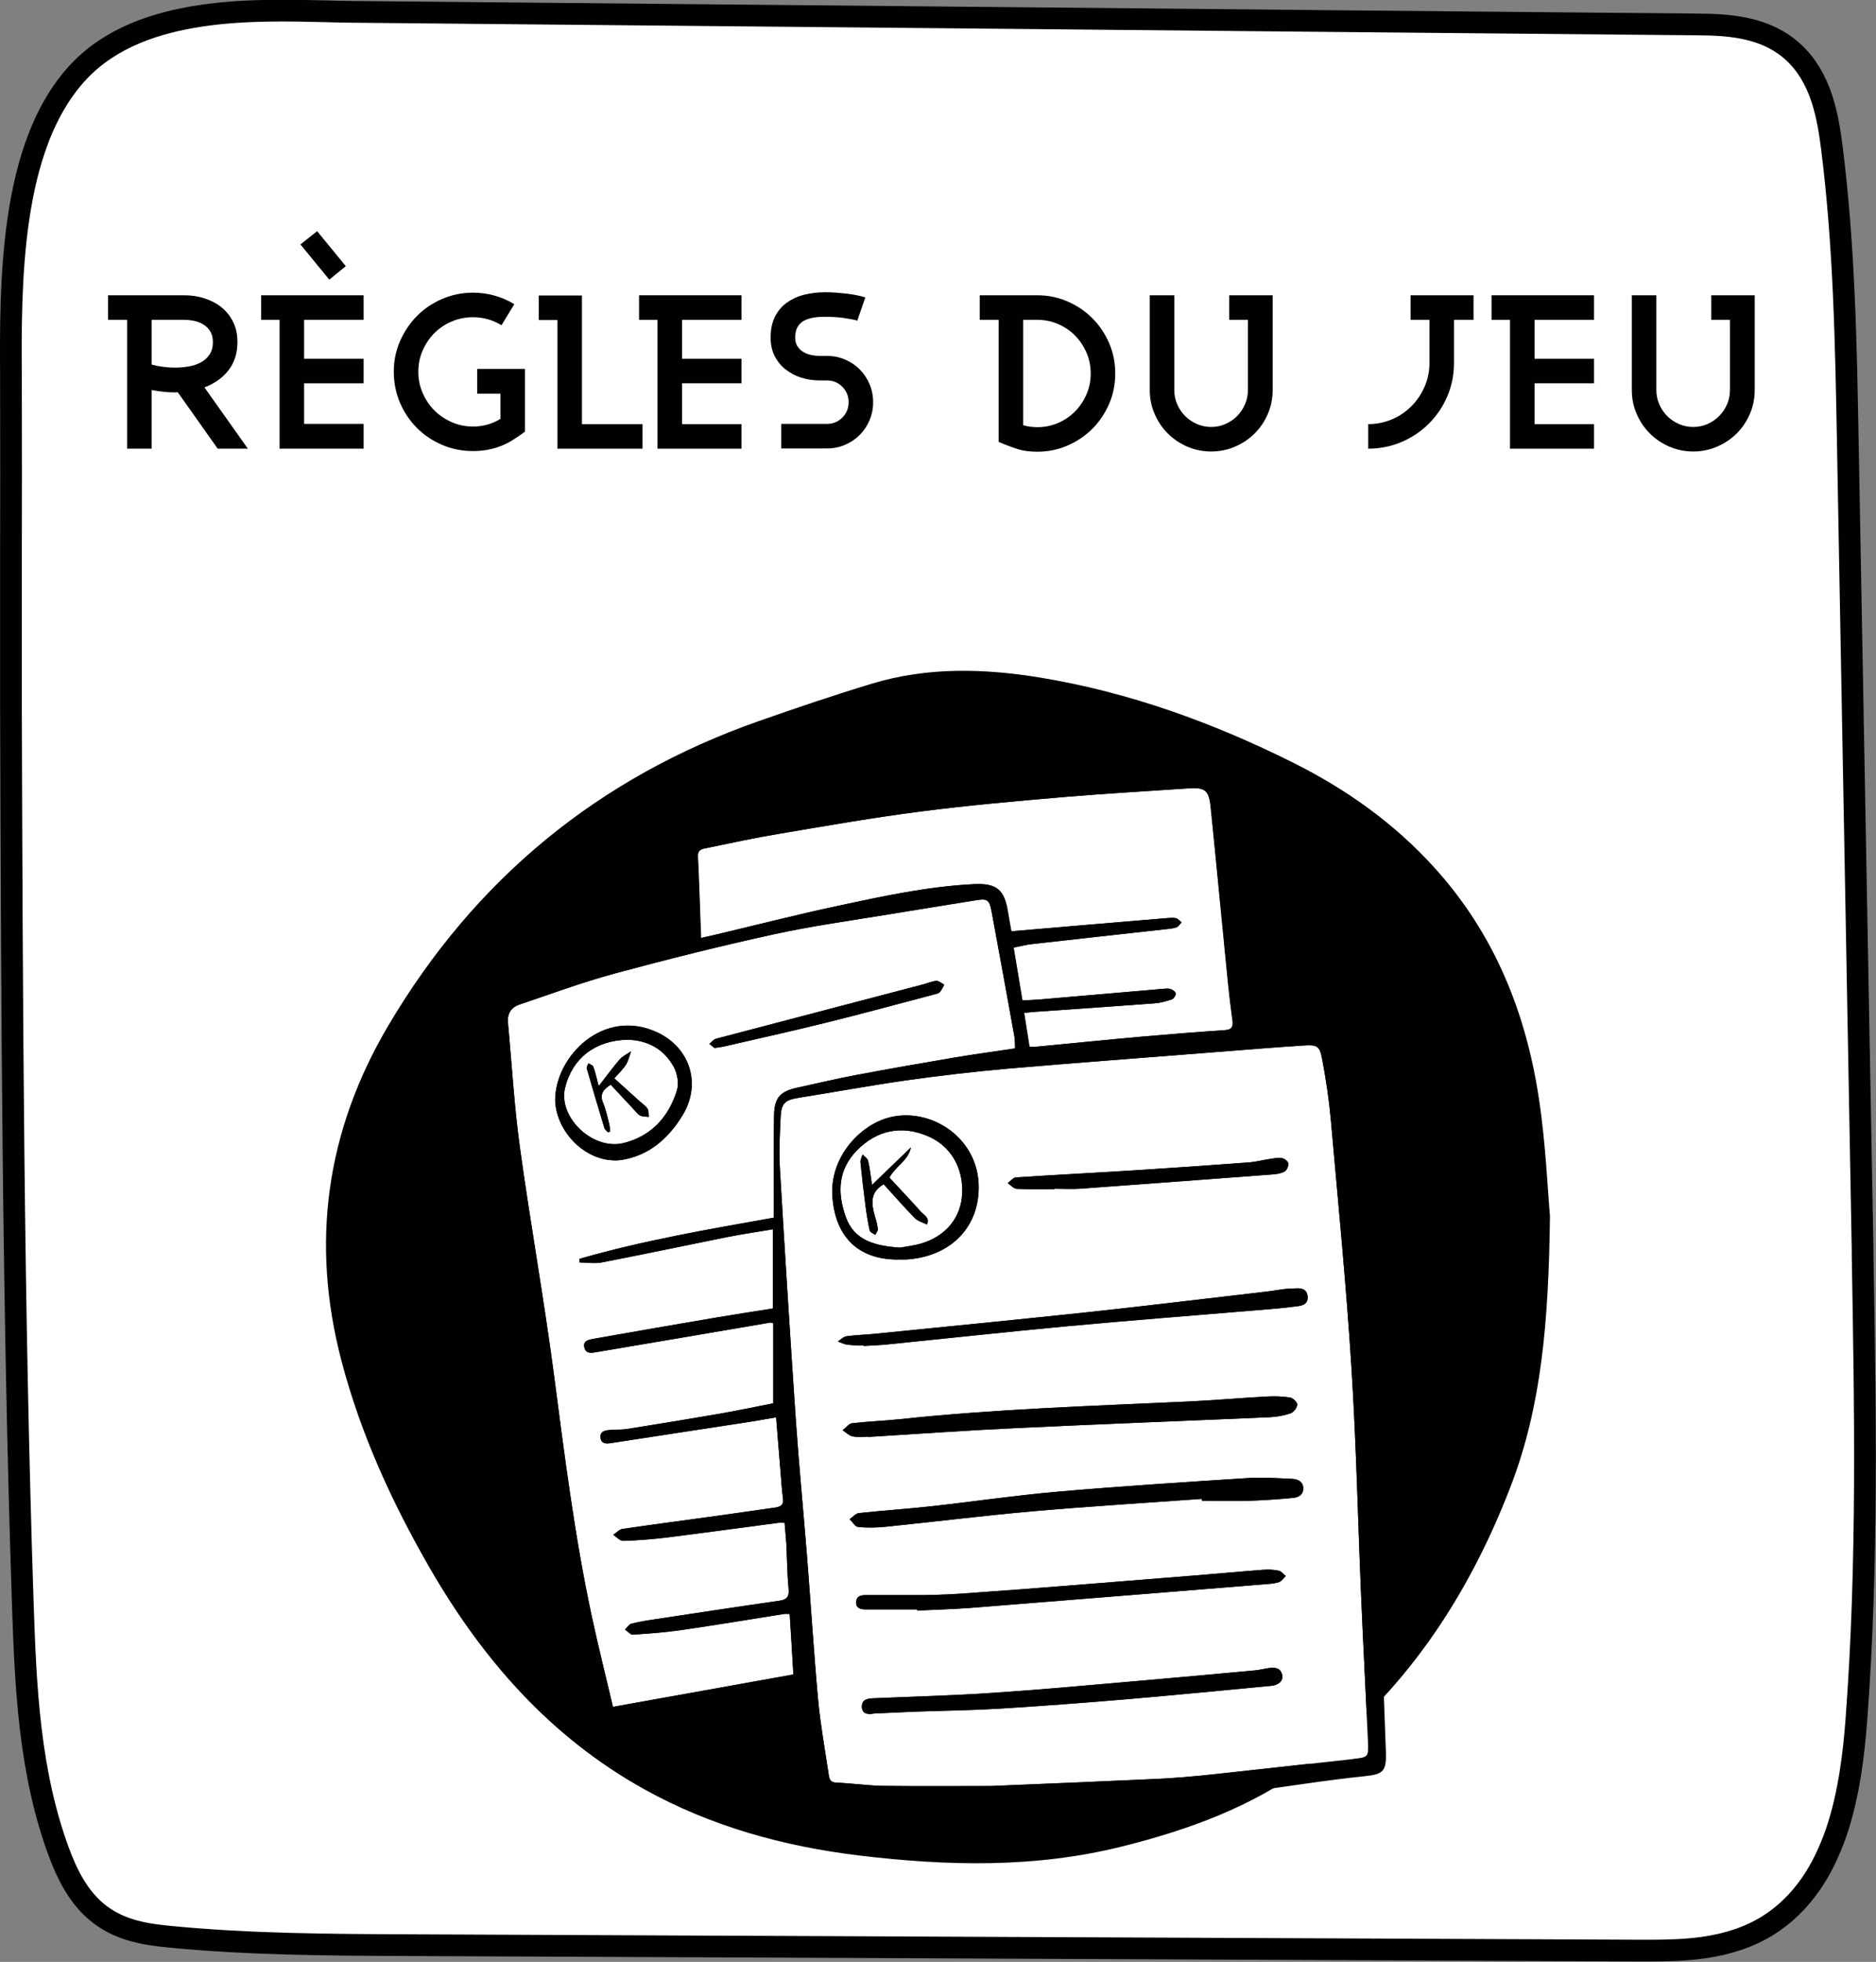
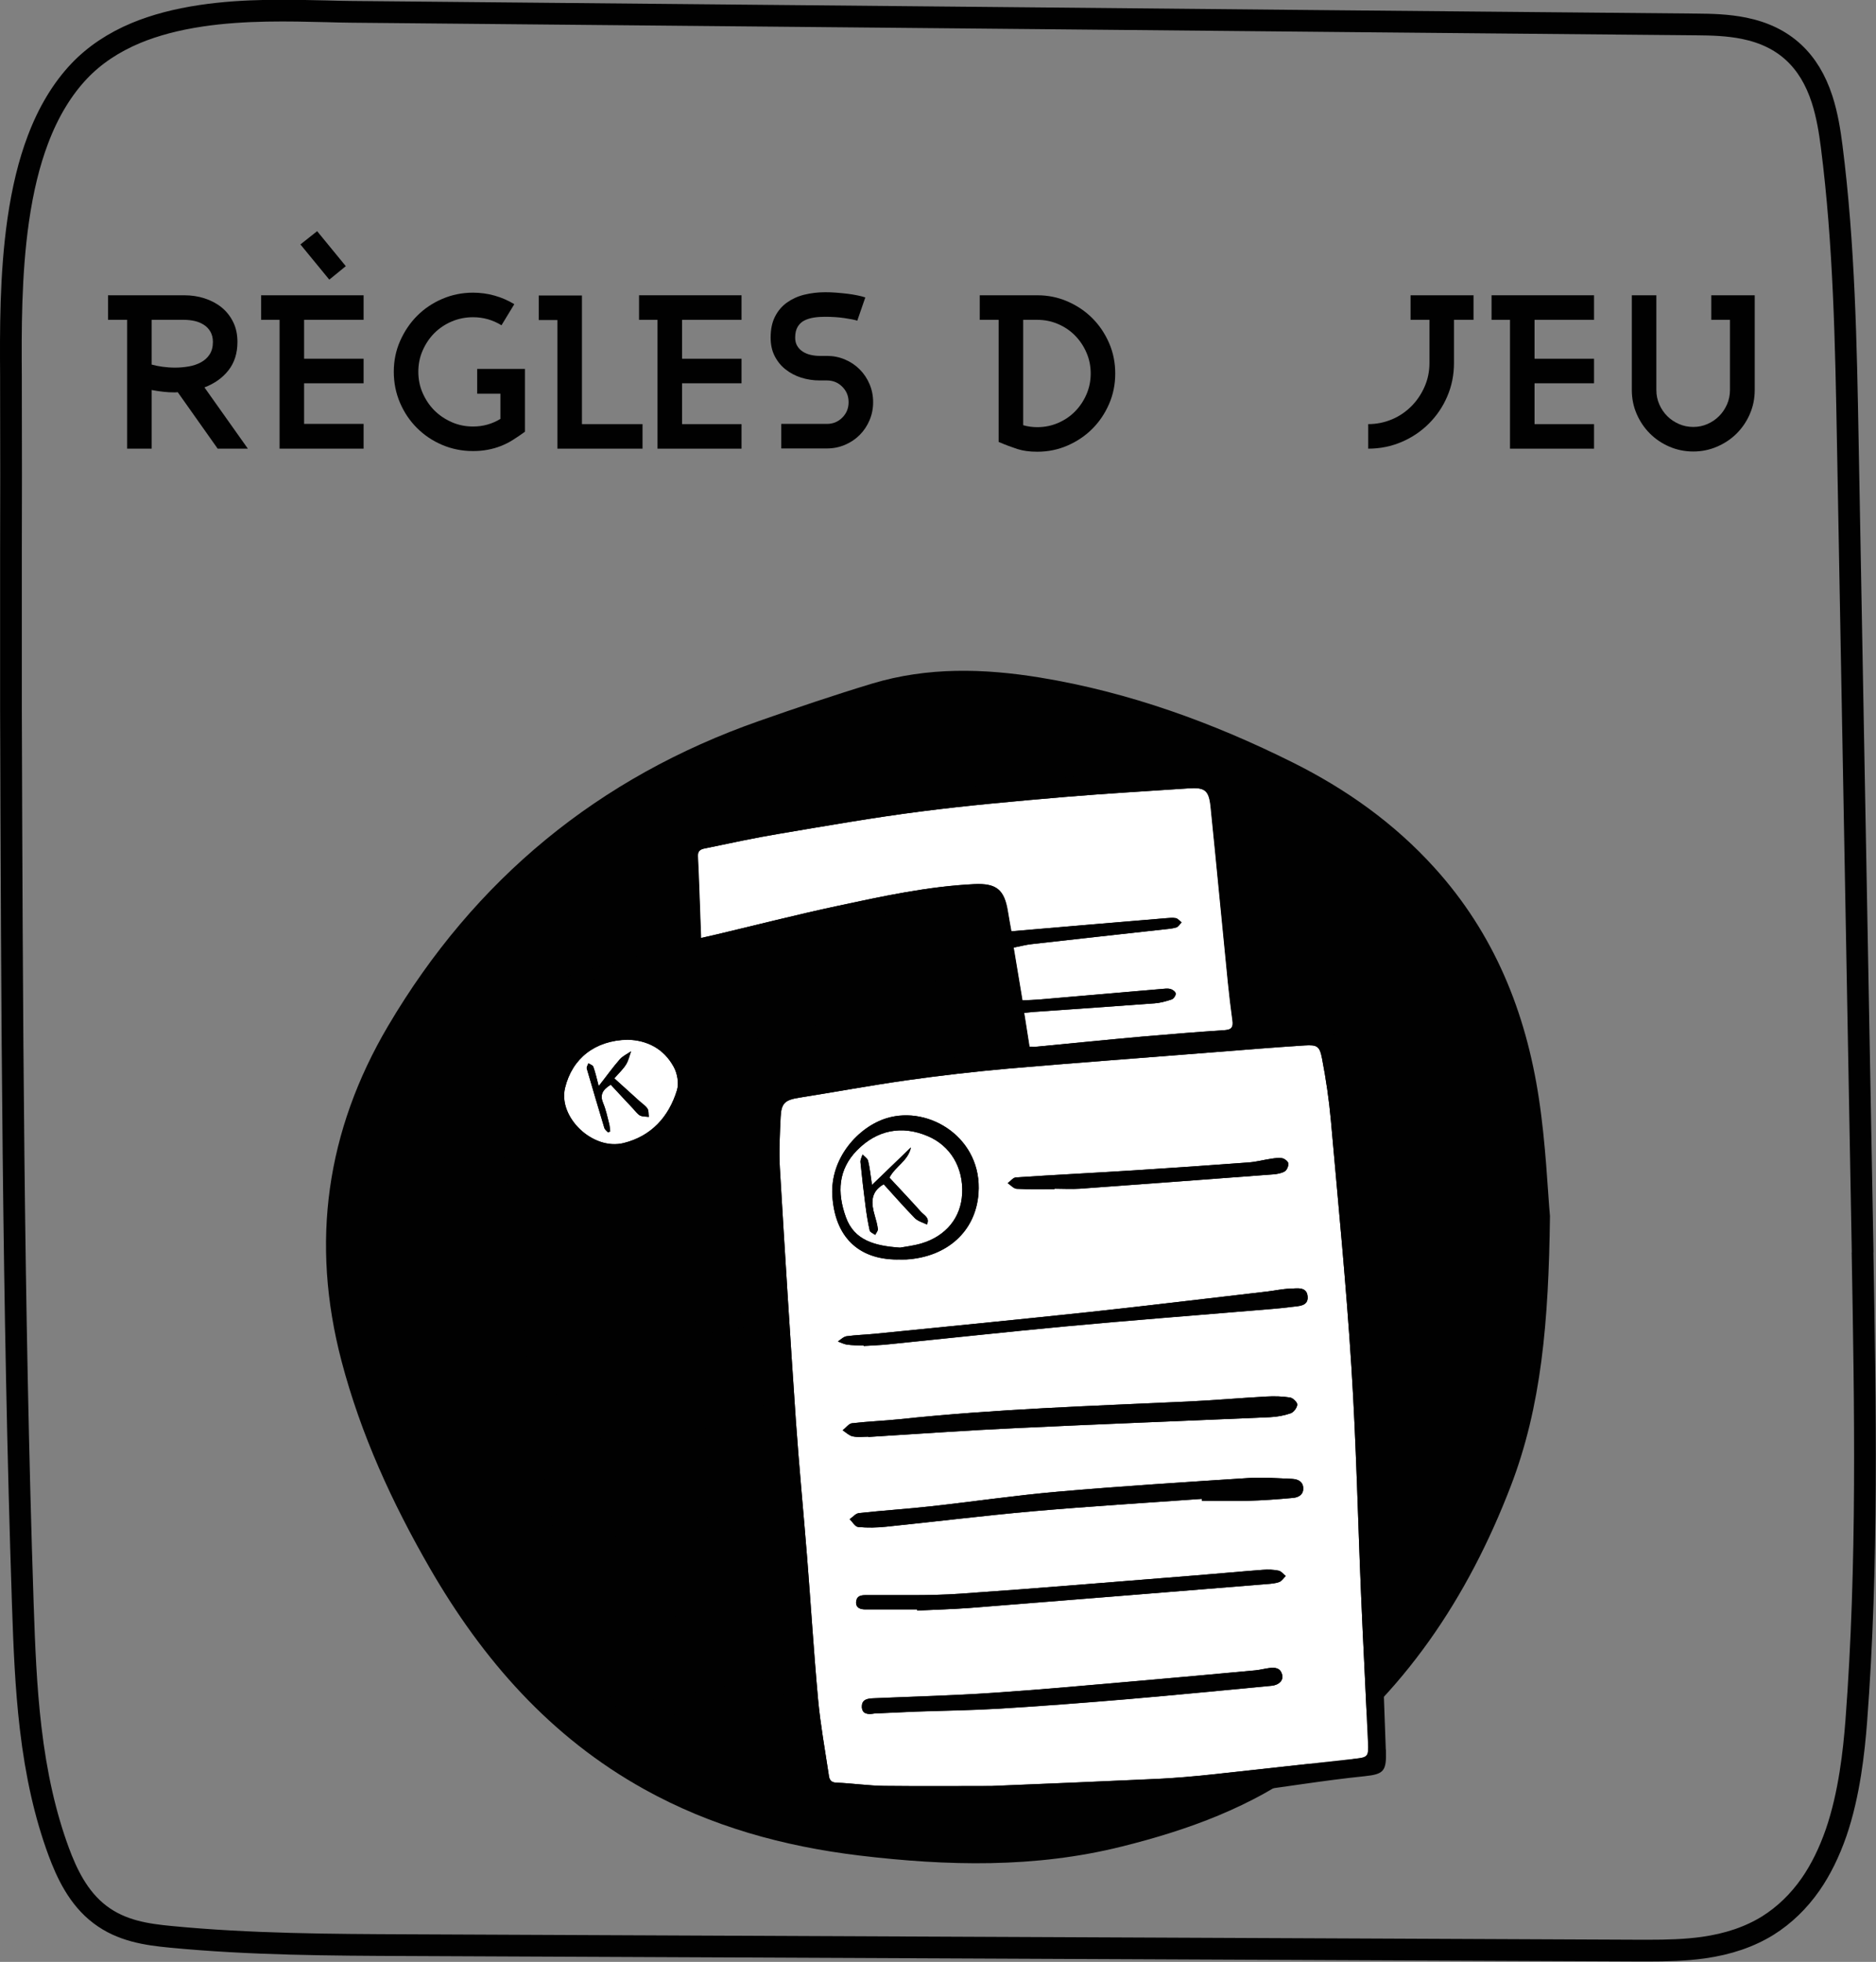
<svg xmlns="http://www.w3.org/2000/svg" id="Calque_2" data-name="Calque 2" viewBox="0 0 172.79 180.59">
  <rect x="0" y="0" width="172.79" height="180.59" fill="#808080" stroke="none" />
  <defs>
    <style>
      .cls-1 {
        fill: #010101;
      }

      .cls-2 {
        fill: #fff;
      }

      .cls-3 {
        fill: none;
        stroke: #010101;
        stroke-miterlimit: 10;
        stroke-width: 2px;
      }
    </style>
  </defs>
  <g id="Onglet">
    <g>
-       <path class="cls-2" d="M171.56,115.28l-1.37-74.72c-.16-8.87-.33-18.05-1.48-27.07-.17-1.33-.41-2.88-.89-4.36-.59-1.81-1.45-3.22-2.61-4.3-1.21-1.12-2.71-1.85-4.58-2.23-1.49-.3-2.98-.34-4.37-.35-21.4-.19-42-.39-61.92-.58-19.92-.19-40.52-.38-61.92-.58-.73,0-1.53-.03-2.38-.05-3.34-.08-7.5-.19-11.51,.41-2.28,.34-4.24,.86-5.99,1.58-2.09,.87-3.85,2.05-5.23,3.5-1.57,1.65-2.86,3.78-3.82,6.33-.81,2.14-1.4,4.56-1.81,7.39-.72,5-.7,10.21-.67,14.41,0,.39,0,.78,0,1.15,.02,5.86,.01,10.4,0,14.79,0,4.4,0,8.94,0,14.81,.09,26.95,.18,54.82,1.09,82.23,.13,3.87,.28,7.65,.72,11.4,.51,4.35,1.36,8.08,2.59,11.41,.7,1.88,1.76,4.25,3.81,5.79,1.98,1.5,4.29,1.83,6.48,2.04,7.33,.71,14.76,.74,21.95,.77l113.45,.5c.23,0,.47,0,.7,0,1.72,0,3.4-.04,5.07-.27,2.34-.33,4.29-1,5.97-2.04,1.51-.95,2.83-2.22,3.92-3.78,.94-1.35,1.73-2.96,2.36-4.77,1.23-3.59,1.64-7.55,1.85-10.22,1.1-14.42,.83-29.05,.58-43.21" />
      <path class="cls-3" d="M171.56,115.28l-1.37-74.72c-.16-8.87-.33-18.05-1.48-27.07-.17-1.33-.41-2.88-.89-4.36-.59-1.81-1.45-3.22-2.61-4.3-1.21-1.12-2.71-1.85-4.58-2.23-1.49-.3-2.98-.34-4.37-.35-21.4-.19-42-.39-61.92-.58-19.92-.19-40.52-.38-61.92-.58-.73,0-1.53-.03-2.38-.05-3.34-.08-7.5-.19-11.51,.41-2.28,.34-4.24,.86-5.99,1.58-2.09,.87-3.85,2.05-5.23,3.5-1.57,1.65-2.86,3.78-3.82,6.33-.81,2.14-1.4,4.56-1.81,7.39-.72,5-.7,10.21-.67,14.41,0,.39,0,.78,0,1.15,.02,5.86,.01,10.4,0,14.79,0,4.4,0,8.94,0,14.81,.09,26.95,.18,54.82,1.09,82.23,.13,3.87,.28,7.65,.72,11.4,.51,4.35,1.36,8.08,2.59,11.41,.7,1.88,1.76,4.25,3.81,5.79,1.98,1.5,4.29,1.83,6.48,2.04,7.33,.71,14.76,.74,21.95,.77l113.45,.5c.23,0,.47,0,.7,0,1.72,0,3.4-.04,5.07-.27,2.34-.33,4.29-1,5.97-2.04,1.51-.95,2.83-2.22,3.92-3.78,.94-1.35,1.73-2.96,2.36-4.77,1.23-3.59,1.64-7.55,1.85-10.22,1.1-14.42,.83-29.05,.58-43.21" />
      <g>
        <g>
          <path class="cls-1" d="M20.05,41.3l-3.68-5.2c-.07,.01-.17,.02-.3,.02-.35,0-.69-.02-1.04-.06-.35-.04-.7-.09-1.06-.16v5.4h-2.26v-11.86h-1.76v-2.26h7.02c.65,0,1.27,.09,1.86,.28,.59,.19,1.11,.46,1.56,.82,.45,.36,.81,.81,1.08,1.35,.27,.54,.4,1.16,.4,1.85,0,1.04-.28,1.91-.83,2.61-.55,.7-1.29,1.22-2.21,1.57l4,5.64h-2.78Zm-.67-10.77c-.15-.26-.35-.47-.6-.63-.25-.16-.53-.28-.84-.35-.31-.07-.64-.11-.97-.11h-3v4.12c.29,.08,.63,.15,1,.2,.37,.05,.76,.08,1.16,.08,.43,0,.85-.04,1.26-.11,.41-.07,.79-.2,1.12-.38,.33-.18,.6-.42,.8-.73,.2-.31,.3-.69,.3-1.14,0-.37-.08-.69-.23-.95Z" />
          <path class="cls-1" d="M25.75,41.3v-11.86h-1.7v-2.26h9.44v2.26h-5.48v3.58h5.48v2.26h-5.48v3.74h5.48v2.28h-7.74Zm4.58-15.56l-2.66-3.24,1.54-1.22,2.64,3.22-1.52,1.24Z" />
          <path class="cls-1" d="M47.23,40.5c-.36,.23-.73,.41-1.11,.56-.38,.15-.78,.26-1.2,.34-.42,.08-.87,.12-1.35,.12-1.01,0-1.96-.19-2.85-.57-.89-.38-1.66-.9-2.32-1.56-.66-.66-1.18-1.43-1.56-2.32-.38-.89-.57-1.84-.57-2.85s.19-1.94,.58-2.83c.39-.88,.91-1.66,1.57-2.32,.66-.66,1.43-1.18,2.32-1.56,.89-.38,1.83-.57,2.83-.57,.68,0,1.34,.09,1.98,.27,.64,.18,1.25,.44,1.82,.79l-1.18,1.94c-.8-.49-1.67-.74-2.62-.74-.69,0-1.35,.13-1.96,.39-.61,.26-1.15,.62-1.6,1.07-.45,.45-.81,.99-1.08,1.6-.27,.61-.4,1.27-.4,1.96s.13,1.35,.4,1.96c.27,.61,.63,1.15,1.08,1.6s.99,.81,1.6,1.08c.61,.27,1.27,.4,1.96,.4,.91,0,1.75-.23,2.52-.7v-2.32h-2.14v-2.28h4.4v5.78c-.39,.28-.76,.54-1.12,.76Z" />
        </g>
        <path class="cls-1" d="M51.34,41.3v-11.84h-1.72v-2.26h3.98v11.84h5.58v2.26h-7.84Z" />
        <g>
          <path class="cls-1" d="M60.56,41.3v-11.86h-1.7v-2.26h9.44v2.26h-5.48v3.58h5.48v2.26h-5.48v3.76h5.48v2.26h-7.74Z" />
          <path class="cls-1" d="M80.09,38.68c-.22,.52-.52,.97-.91,1.36-.39,.39-.84,.69-1.36,.91-.52,.22-1.07,.33-1.66,.33h-4.2v-2.26h4.2c.56,0,1.03-.19,1.42-.58,.39-.39,.58-.86,.58-1.42s-.19-1.03-.58-1.42c-.39-.39-.86-.58-1.42-.58h-.66c-.6,0-1.17-.09-1.71-.26-.54-.17-1.02-.43-1.44-.76-.42-.33-.75-.74-1-1.23-.25-.49-.37-1.05-.37-1.69,0-.76,.13-1.4,.4-1.93,.27-.53,.63-.96,1.09-1.29,.46-.33,.99-.58,1.6-.73,.61-.15,1.25-.23,1.93-.23,.33,0,.68,.01,1.03,.04,.35,.03,.69,.06,1.02,.1,.33,.04,.63,.09,.92,.15,.29,.06,.53,.12,.73,.19l-.74,2.14c-.11-.04-.26-.08-.47-.12-.21-.04-.44-.08-.71-.12-.27-.04-.55-.07-.86-.09-.31-.02-.61-.03-.92-.03-.35,0-.69,.02-1.02,.07-.33,.05-.63,.14-.89,.27-.26,.13-.47,.33-.62,.58-.15,.25-.23,.59-.23,1,0,.31,.07,.57,.2,.78,.13,.21,.31,.39,.52,.52,.21,.13,.45,.23,.72,.29,.27,.06,.54,.09,.82,.09h.66c.59,0,1.14,.11,1.66,.33,.52,.22,.97,.52,1.36,.91,.39,.39,.69,.84,.91,1.36,.22,.52,.33,1.07,.33,1.66s-.11,1.14-.33,1.66Z" />
          <path class="cls-1" d="M102.15,37.19c-.38,.87-.89,1.63-1.54,2.28-.65,.65-1.41,1.16-2.28,1.54-.87,.38-1.8,.57-2.79,.57-.71,0-1.32-.08-1.84-.25-.52-.17-1.09-.38-1.72-.65v-11.24h-1.74v-2.26h5.3c.99,0,1.92,.19,2.79,.57,.87,.38,1.63,.89,2.28,1.54,.65,.65,1.16,1.41,1.54,2.28,.38,.87,.57,1.81,.57,2.81s-.19,1.94-.57,2.81Zm-2.08-4.73c-.26-.6-.61-1.12-1.05-1.57-.44-.45-.96-.8-1.56-1.06-.6-.26-1.24-.39-1.92-.39h-1.3v9.7c.41,.12,.85,.18,1.3,.18,.68,0,1.32-.13,1.92-.39,.6-.26,1.12-.61,1.56-1.06,.44-.45,.79-.97,1.05-1.57,.26-.6,.39-1.24,.39-1.92s-.13-1.32-.39-1.92Z" />
-           <path class="cls-1" d="M116.77,38.11c-.3,.69-.7,1.28-1.21,1.79-.51,.51-1.11,.91-1.8,1.21-.69,.3-1.43,.45-2.2,.45s-1.52-.15-2.21-.45c-.69-.3-1.28-.7-1.79-1.21-.51-.51-.91-1.1-1.21-1.79s-.45-1.42-.45-2.21v-8.72h2.26v8.72c0,.47,.09,.91,.27,1.32,.18,.41,.42,.77,.73,1.08,.31,.31,.67,.55,1.08,.73,.41,.18,.85,.27,1.32,.27s.9-.09,1.31-.27c.41-.18,.76-.42,1.07-.73s.55-.67,.73-1.08c.18-.41,.27-.85,.27-1.32v-6.46h-1.72v-2.26h4v8.72c0,.79-.15,1.52-.45,2.21Z" />
        </g>
        <g>
          <path class="cls-1" d="M133.92,29.44v3.98c0,1.09-.21,2.12-.62,3.07-.41,.96-.98,1.79-1.69,2.5-.71,.71-1.55,1.28-2.51,1.69-.96,.41-1.99,.62-3.08,.62v-2.26c.77,0,1.5-.15,2.19-.44,.69-.29,1.28-.7,1.79-1.21,.51-.51,.91-1.11,1.21-1.79,.3-.68,.45-1.41,.45-2.18v-3.98h-1.74v-2.26h5.8v2.26h-1.8Z" />
          <path class="cls-1" d="M139.08,41.3v-11.86h-1.7v-2.26h9.44v2.26h-5.48v3.58h5.48v2.26h-5.48v3.76h5.48v2.26h-7.74Z" />
          <path class="cls-1" d="M161.17,38.11c-.3,.69-.7,1.28-1.21,1.79-.51,.51-1.11,.91-1.8,1.21-.69,.3-1.43,.45-2.2,.45s-1.52-.15-2.21-.45c-.69-.3-1.28-.7-1.79-1.21-.51-.51-.91-1.1-1.21-1.79-.3-.69-.45-1.42-.45-2.21v-8.72h2.26v8.72c0,.47,.09,.91,.27,1.32,.18,.41,.42,.77,.73,1.08s.67,.55,1.08,.73c.41,.18,.85,.27,1.32,.27s.9-.09,1.31-.27c.41-.18,.76-.42,1.07-.73,.31-.31,.55-.67,.73-1.08,.18-.41,.27-.85,.27-1.32v-6.46h-1.72v-2.26h4v8.72c0,.79-.15,1.52-.45,2.21Z" />
        </g>
      </g>
      <g>
        <path class="cls-1" d="M142.76,111.94c-.12,9.76-.79,17.53-3.62,24.88-3.93,10.22-9.85,19.14-18.76,25.74-5.07,3.76-10.94,5.89-17.05,7.41-8.01,2-16.07,1.8-24.17,.83-6.97-.84-13.64-2.67-19.82-6.1-8.64-4.8-14.88-11.92-19.76-20.37-3.47-6.02-6.34-12.27-8.12-19.03-2.87-10.91-1.42-21.2,4.29-30.87,7.97-13.5,19.37-22.88,34.18-28.07,3.45-1.21,6.91-2.38,10.41-3.44,5.09-1.53,10.27-1.4,15.46-.55,8.17,1.34,15.87,4.13,23.26,7.81,4.91,2.45,9.34,5.58,13.06,9.69,5.5,6.06,8.42,13.29,9.62,21.24,.64,4.21,.81,8.49,1.02,10.83h0Z" />
        <path class="cls-2" d="M91.41,164.4c-3.06,0-6.51,.03-9.96-.01-1.48-.02-2.96-.24-4.43-.3-.65-.03-.65-.47-.71-.87-.34-2.26-.75-4.51-.96-6.79-.4-4.39-.67-8.79-1.02-13.19-.33-4.13-.73-8.25-1.02-12.38-.53-7.78-1.02-15.56-1.48-23.35-.09-1.55,0-3.12,.07-4.68,.06-1.3,.41-1.58,1.71-1.79,3.3-.52,6.58-1.13,9.89-1.6,3.12-.44,6.26-.8,9.4-1.08,6.29-.54,12.58-1,18.87-1.5,2.79-.22,5.59-.45,8.39-.63,1.16-.07,1.39,.06,1.61,1.22,.36,1.87,.64,3.77,.81,5.66,.67,7.55,1.41,15.11,1.89,22.67,.45,7.06,.6,14.13,.9,21.2,.19,4.46,.43,8.92,.63,13.38,.06,1.39,0,1.4-1.4,1.55-4.31,.46-8.62,.96-12.94,1.42-1.69,.18-3.38,.33-5.08,.41-4.93,.23-9.86,.43-15.19,.65h0Zm-11.43-32.16s0,.02,0,.03c4.57-.28,9.15-.61,13.72-.82,7.76-.37,15.52-.66,23.28-1,.64-.03,1.3-.15,1.9-.36,.28-.1,.58-.51,.6-.8,.01-.21-.4-.61-.66-.65-.71-.11-1.45-.13-2.17-.09-2.42,.13-4.84,.35-7.26,.46-8.86,.41-17.73,.69-26.56,1.63-1.45,.15-2.91,.2-4.35,.37-.31,.04-.58,.43-.87,.65,.31,.2,.59,.49,.92,.56,.46,.1,.97,.03,1.45,.03h0Zm30.72,5.73c0,.06,0,.12,0,.18,1.4,0,2.8,.03,4.2,0,1.4-.04,2.8-.14,4.19-.27,.49-.04,.97-.29,.94-.91-.03-.61-.5-.81-1.01-.84-1.34-.06-2.7-.16-4.03-.08-5.86,.38-11.73,.75-17.58,1.26-3.92,.34-7.81,.92-11.72,1.35-2.19,.24-4.39,.38-6.59,.62-.3,.03-.57,.37-.85,.56,.26,.25,.5,.7,.79,.72,.85,.08,1.73,.06,2.58-.03,4.5-.46,9-1.02,13.5-1.42,5.18-.45,10.37-.77,15.56-1.14h0Zm-30.2,19.75c1.26-.06,2.53-.12,3.79-.17,2.56-.09,5.12-.12,7.68-.27,3.93-.24,7.85-.54,11.77-.87,4.46-.38,8.9-.82,13.36-1.24,.69-.06,1.12-.5,.99-1.01-.16-.65-.67-.7-1.21-.62-.43,.06-.85,.17-1.27,.21-3.54,.33-7.08,.65-10.62,.96-4.51,.39-9.02,.81-13.54,1.11-3.66,.25-7.32,.34-10.98,.5-.54,.02-1.11,.09-1.09,.78,.02,.71,.59,.72,1.13,.63h0Zm-.95-33.87s0,.02,0,.04c.75-.05,1.51-.07,2.26-.15,5.47-.55,10.94-1.15,16.41-1.66,5.8-.54,11.6-.98,17.41-1.47,1.13-.1,2.26-.17,3.38-.32,.6-.08,1.5-.05,1.43-.94-.07-.95-.98-.75-1.62-.73-.7,.02-1.39,.18-2.08,.26-5.46,.63-10.92,1.3-16.39,1.89-6.57,.7-13.14,1.34-19.71,2-.88,.09-1.78,.11-2.66,.23-.29,.04-.54,.31-.81,.48,.28,.1,.55,.25,.84,.29,.51,.07,1.02,.07,1.54,.09h0Zm4.92,24.29v.11c1.62-.08,3.23-.12,4.85-.24,9.13-.72,18.26-1.46,27.4-2.2,.37-.03,.76-.06,1.11-.19,.23-.09,.39-.36,.59-.55-.22-.17-.41-.44-.65-.49-.47-.1-.97-.12-1.45-.08-2.04,.15-4.08,.35-6.12,.51-7.25,.57-14.5,1.19-21.76,1.69-2.87,.2-5.75,.11-8.63,.13-.48,0-.91,.04-.95,.61-.04,.58,.39,.71,.86,.71,1.59,0,3.18,0,4.77,0h0Zm-1.82-32.21c.27,0,.54,.01,.81,0,3.75-.23,6.4-2.57,6.66-6.08,.38-5.04-4.5-8.13-8.46-6.92-2.59,.79-5.22,3.66-5,7.15,.24,3.75,2.37,5.85,5.99,5.86h0Zm14.48-6.47v-.04c.78,0,1.57,.05,2.34,0,5.93-.43,11.87-.87,17.8-1.32,.37-.03,.77-.1,1.07-.28,.19-.12,.35-.49,.32-.72-.02-.19-.33-.43-.54-.48-.33-.07-.69-.01-1.04,.04-.69,.1-1.37,.29-2.07,.34-3.52,.26-7.04,.51-10.56,.73-3.63,.23-7.26,.41-10.89,.65-.26,.02-.5,.35-.75,.53,.28,.18,.55,.51,.84,.52,1.15,.06,2.31,.03,3.47,.03h0Z" />
-         <path class="cls-2" d="M71.49,130.47c.15,1.81,.28,3.54,.43,5.28,.06,.72,.1,1.45,.2,2.17,.08,.56-.15,.77-.68,.85-1.73,.24-3.46,.5-5.2,.74-2.96,.41-5.93,.8-8.89,1.23-.31,.04-.57,.36-.86,.54,.3,.2,.61,.57,.91,.56,1.34-.04,2.69-.15,4.03-.31,3.42-.43,6.84-.9,10.26-1.35,.16-.02,.32,0,.58,0,.05,.64,.12,1.27,.16,1.91,.07,1.4,.08,2.8,.21,4.19,.07,.75-.2,.98-.9,1.08-3.79,.54-7.57,1.12-11.35,1.69-.75,.11-1.49,.23-2.22,.41-.23,.06-.4,.36-.6,.54,.24,.17,.49,.48,.72,.47,1.45-.09,2.91-.2,4.34-.4,3.2-.46,6.39-1,9.58-1.5,.15-.03,.31,0,.53,0,.12,1.85,.23,3.67,.34,5.57-5.5,.98-10.97,1.96-16.62,2.98-.68-2.9-1.37-5.63-1.96-8.38-1.59-7.42-2.52-14.94-3.51-22.46-.92-6.93-2.16-13.81-3.11-20.73-.52-3.78-.73-7.59-1.09-11.39-.08-.85,.29-1.43,1.07-1.69,2.9-.98,5.79-2.05,8.74-2.85,4.89-1.32,9.8-2.55,14.75-3.63,3.47-.76,7-1.24,10.51-1.82,2.66-.44,5.32-.86,7.98-1.29,1.08-.18,1.28-.08,1.48,.99,.71,3.83,1.41,7.66,2.1,11.5,.07,.36,.05,.74,.07,1.14-1.9,.29-3.74,.53-5.56,.84-3.03,.51-6.05,1.04-9.07,1.61-1.82,.34-3.63,.77-5.45,1.17-1.57,.34-2.09,.93-2.12,2.55-.04,2.34-.02,4.68-.02,7.02,0,.75,0,1.5,0,2.39-6.02,1.07-12.03,2.1-17.9,3.79,0,.11,0,.22,0,.33,.69,0,1.39,.13,2.05,0,3.83-.74,7.65-1.55,11.48-2.32,1.4-.28,2.81-.48,4.28-.73v7.29c-1.75,.28-3.47,.54-5.19,.83-3.77,.64-7.54,1.29-11.31,1.96-.43,.08-1.02,.16-.86,.81,.15,.61,.7,.49,1.15,.41,5.34-.9,10.67-1.81,16.01-2.72,.02,0,.05,.01,.24,.07v7.37c-1.6,.31-3.34,.68-5.08,.98-2.79,.48-5.58,.94-8.37,1.38-.5,.08-1.02,.05-1.53,.09-.47,.03-1.01,.1-.93,.73,.07,.59,.58,.54,1.02,.47,4.31-.66,8.62-1.32,12.93-1.98,.69-.11,1.38-.24,2.21-.38h0Zm-20.36-29.21c.06,2.51,2.09,4.95,4.58,5.46,.46,.09,.97,.13,1.44,.07,2.6-.38,4.39-1.97,5.7-4.1,1.77-2.87,.73-6.25-2.35-7.67-4.92-2.27-9.36,2.21-9.37,6.24h0Zm14.67-4.79c.4-.06,.64-.09,.87-.14,3.15-.73,6.3-1.42,9.44-2.2,3.32-.82,6.62-1.72,9.92-2.59,.18-.05,.4-.08,.52-.21,.18-.19,.28-.46,.42-.69-.24-.12-.49-.36-.72-.35-.39,.02-.77,.2-1.16,.3-6.38,1.67-12.76,3.34-19.14,5.02-.23,.06-.42,.32-.62,.48,.19,.14,.37,.29,.47,.37h0Z" />
        <path class="cls-2" d="M64.55,86.34c-.1-2.58-.17-5.05-.29-7.51-.03-.65,.42-.69,.82-.77,2.22-.46,4.43-.94,6.66-1.31,4.33-.73,8.66-1.49,13.02-2.05,4.41-.57,8.84-.96,13.28-1.34,3.79-.32,7.59-.53,11.38-.79,1.55-.11,1.92,.16,2.08,1.73,.55,5.37,1.05,10.75,1.59,16.13,.12,1.18,.26,2.35,.42,3.52,.07,.55-.05,.83-.69,.87-2.53,.17-5.05,.37-7.57,.59-3.25,.29-6.49,.62-9.74,.93-.21,.02-.42,0-.68,0-.16-1.01-.32-2.01-.49-3.11,.34-.03,.62-.07,.9-.09,3.71-.26,7.42-.51,11.13-.79,.53-.04,1.06-.19,1.57-.36,.17-.06,.38-.37,.36-.54-.02-.17-.29-.37-.49-.42-.25-.07-.53-.02-.8,0-3.76,.32-7.52,.65-11.28,.97-.48,.04-.96,.05-1.55,.08-.27-1.6-.53-3.18-.81-4.86,.58-.11,1.12-.26,1.67-.32,4.04-.46,8.09-.9,12.13-1.35,.4-.04,.81-.07,1.2-.19,.19-.06,.31-.3,.47-.46-.18-.14-.34-.35-.53-.39-.31-.06-.64-.01-.96,.01-4.7,.39-9.39,.79-14.19,1.2-.09-.52-.22-1.17-.32-1.82-.32-2.02-1.06-2.62-3.11-2.52-4.28,.21-8.44,1.12-12.6,2.01-3.74,.8-7.44,1.75-11.16,2.63-.39,.09-.79,.18-1.36,.31h0Z" />
        <path class="cls-2" d="M82.89,114.85c-2.32-.16-4.21-.66-4.98-2.79-.84-2.31-.7-4.41,1.01-6.16,1.85-1.89,4.14-2.33,6.52-1.32,2.09,.88,3.29,2.88,3.18,5.3-.1,2.2-1.49,3.92-3.78,4.59-.72,.21-1.47,.29-1.94,.38h0Zm-2.58-5.77c-.14-.93-.2-1.59-.36-2.23-.05-.22-.34-.39-.51-.58-.07,.23-.21,.48-.19,.71,.13,1.34,.29,2.67,.46,4,.1,.77,.22,1.54,.39,2.29,.04,.16,.33,.27,.51,.4,.08-.18,.26-.37,.24-.54-.05-.42-.17-.84-.29-1.25-.33-1.12-.41-2.17,.83-2.87,.94,1.03,1.87,2.1,2.86,3.11,.28,.29,.73,.4,1.11,.59,.3-.61-.26-.85-.55-1.17-.96-1.08-1.96-2.12-2.9-3.14,.55-1.05,1.72-1.54,1.98-2.78-1.2,1.15-2.31,2.23-3.59,3.46h0Z" />
        <path class="cls-2" d="M57.8,95.71c1.78,.04,3.33,.81,4.25,2.5,.33,.6,.49,1.5,.3,2.14-.75,2.46-2.37,4.24-4.91,4.87-2.85,.71-6.06-2.38-5.4-5.08,.66-2.71,2.76-4.37,5.76-4.43h0Zm-1.22,3.54c.43-.49,.81-.84,1.07-1.26,.23-.36,.32-.81,.47-1.22-.35,.24-.76,.43-1.03,.73-.66,.75-1.24,1.57-1.95,2.47-.19-.72-.31-1.27-.5-1.79-.05-.14-.3-.21-.45-.31-.05,.16-.18,.34-.15,.48,.53,1.83,1.07,3.65,1.62,5.47,.05,.16,.22,.28,.34,.41,.07-.03,.13-.06,.2-.09-.04-.25-.04-.51-.11-.75-.16-.62-.29-1.26-.54-1.85-.31-.74-.09-1.22,.7-1.7,.68,.73,1.37,1.48,2.07,2.22,.2,.21,.38,.48,.63,.62,.22,.12,.53,.09,.8,.13-.04-.26,0-.57-.13-.77-.19-.28-.5-.47-.76-.71-.75-.68-1.5-1.36-2.29-2.07h0Z" />
        <path class="cls-1" d="M127.64,161.05c-.15-4.44-.33-8.87-.49-13.3-.25-6.88-.36-13.77-.76-20.64-.49-8.43-1.19-16.85-1.88-25.26-.15-1.81-.52-3.62-.98-5.37-.36-1.36-1.48-2-2.9-2-1.54,0-3.07-.02-4.61,.03-.57,.02-.83-.11-.89-.71-.3-3.24-.63-6.48-.96-9.71-.36-3.48-.67-6.96-1.13-10.42-.27-2.03-1.24-2.62-3.27-2.65-5.98-.1-11.9,.56-17.83,1.16-6.79,.69-13.54,1.65-20.23,2.96-2.3,.45-4.57,1.04-6.83,1.64-1.29,.34-1.5,.7-1.48,2.02,.04,2.37,.09,4.73,.18,7.1,.02,.61-.22,.81-.77,.96-3.58,1-7.18,1.95-10.7,3.1-1.87,.61-3.64,1.58-5.41,2.47-.35,.18-.72,.75-.72,1.15,0,3.33-.07,6.68,.16,10,.25,3.54,.8,7.05,1.21,10.57,.57,4.86,1.01,9.74,1.72,14.58,.99,6.78,2.11,13.55,3.34,20.29,.48,2.66,1.36,5.25,2.16,7.84,.42,1.33,1.3,1.83,2.59,1.66,2.96-.4,5.93-.82,8.88-1.31,2.39-.4,4.76-.92,7.25-1.4,.05,.32,.08,.58,.12,.84,.37,2.31,.72,4.62,1.14,6.92,.28,1.51,.92,1.98,2.43,2.1,1.32,.1,2.63,.3,3.95,.31,4.39,.04,8.79,.04,13.18,0,6.8-.06,13.6-.16,20.35-1,3.74-.46,7.47-1.1,11.22-1.48,1.82-.19,2.03-.48,1.97-2.44h0Zm-56.28-75.07c3.47-.76,7-1.24,10.51-1.82,2.66-.44,5.32-.86,7.98-1.29,1.08-.18,1.28-.08,1.48,.99,.71,3.83,1.41,7.66,2.1,11.5,.07,.36,.05,.74,.07,1.14-1.9,.29-3.74,.53-5.56,.84-3.03,.51-6.05,1.04-9.07,1.61-1.82,.34-3.63,.77-5.45,1.17-1.57,.34-2.09,.93-2.12,2.55-.04,2.34-.02,4.68-.02,7.02,0,.75,0,1.5,0,2.39-6.02,1.07-12.03,2.1-17.9,3.79,0,.11,0,.22,0,.33,.69,0,1.39,.13,2.05,0,3.83-.74,7.65-1.55,11.48-2.32,1.4-.28,2.81-.48,4.28-.73v7.29c-1.75,.28-3.47,.54-5.19,.83-3.77,.64-7.54,1.29-11.31,1.96-.43,.08-1.02,.16-.86,.81,.15,.61,.7,.49,1.15,.41,5.34-.9,10.67-1.81,16.01-2.72,.02,0,.05,.01,.24,.07v7.37c-1.6,.31-3.34,.68-5.08,.98-2.79,.48-5.58,.94-8.37,1.38-.5,.08-1.02,.05-1.53,.09-.47,.03-1.01,.1-.93,.73,.07,.59,.58,.54,1.02,.47,4.31-.66,8.62-1.32,12.93-1.98,.69-.11,1.38-.24,2.21-.38,.15,1.81,.28,3.54,.43,5.28,.06,.72,.1,1.45,.2,2.17,.08,.56-.15,.77-.68,.85-1.73,.24-3.46,.5-5.2,.74-2.96,.41-5.93,.8-8.89,1.23-.31,.04-.57,.36-.86,.54,.3,.2,.61,.57,.91,.56,1.34-.04,2.69-.15,4.03-.31,3.42-.43,6.84-.9,10.26-1.35,.16-.02,.32,0,.58,0,.05,.64,.12,1.27,.16,1.91,.07,1.4,.08,2.8,.21,4.19,.07,.75-.2,.98-.9,1.08-3.79,.54-7.57,1.12-11.35,1.69-.75,.11-1.49,.23-2.22,.41-.23,.06-.4,.36-.6,.54,.24,.17,.49,.48,.72,.47,1.45-.09,2.91-.2,4.34-.4,3.2-.46,6.39-1,9.58-1.5,.15-.03,.31,0,.53,0,.12,1.85,.23,3.67,.34,5.57-5.5,.98-10.97,1.96-16.62,2.98-.68-2.9-1.37-5.63-1.96-8.38-1.59-7.42-2.52-14.94-3.51-22.46-.92-6.93-2.16-13.81-3.11-20.73-.52-3.78-.73-7.59-1.09-11.39-.08-.85,.29-1.43,1.07-1.69,2.9-.98,5.79-2.05,8.74-2.85,4.89-1.32,9.8-2.55,14.75-3.63h0Zm41.43,8.85c-2.53,.17-5.05,.37-7.57,.59-3.25,.29-6.49,.62-9.74,.93-.21,.02-.42,0-.68,0-.16-1.01-.32-2.01-.49-3.11,.34-.03,.62-.07,.9-.09,3.71-.26,7.42-.51,11.13-.79,.53-.04,1.06-.19,1.57-.36,.17-.06,.38-.37,.36-.54-.02-.17-.29-.37-.49-.42-.25-.07-.53-.02-.8,0-3.76,.32-7.52,.65-11.28,.97-.48,.04-.96,.05-1.55,.08-.27-1.6-.53-3.18-.81-4.86,.58-.11,1.12-.26,1.67-.32,4.04-.46,8.09-.9,12.13-1.35,.4-.04,.81-.07,1.2-.19,.19-.06,.31-.3,.47-.46-.18-.14-.34-.35-.53-.39-.31-.06-.64-.01-.96,.01-4.7,.39-9.39,.79-14.19,1.2-.09-.52-.22-1.17-.32-1.82-.32-2.02-1.06-2.62-3.11-2.52-4.28,.21-8.44,1.12-12.6,2.01-3.74,.8-7.44,1.75-11.16,2.63-.39,.09-.79,.18-1.36,.31-.1-2.58-.17-5.05-.29-7.51-.03-.65,.42-.69,.82-.77,2.22-.46,4.43-.94,6.66-1.31,4.33-.73,8.66-1.49,13.02-2.05,4.41-.57,8.84-.96,13.28-1.34,3.79-.32,7.59-.53,11.38-.79,1.55-.11,1.92,.16,2.08,1.73,.55,5.37,1.05,10.75,1.59,16.13,.12,1.18,.26,2.35,.42,3.52,.07,.55-.05,.83-.69,.87h0Zm11.83,67.09c-4.31,.46-8.62,.96-12.94,1.42-1.69,.18-3.38,.33-5.08,.41-4.93,.23-9.86,.43-15.19,.65-3.06,0-6.51,.03-9.96-.01-1.48-.02-2.96-.24-4.43-.3-.65-.03-.65-.47-.71-.87-.34-2.26-.75-4.51-.96-6.79-.4-4.39-.67-8.79-1.02-13.19-.33-4.13-.73-8.25-1.02-12.38-.53-7.78-1.02-15.56-1.48-23.35-.09-1.55,0-3.12,.07-4.68,.06-1.3,.41-1.58,1.71-1.79,3.3-.52,6.58-1.13,9.89-1.6,3.12-.44,6.26-.8,9.4-1.08,6.29-.54,12.58-1,18.87-1.5,2.79-.22,5.59-.45,8.39-.63,1.16-.07,1.39,.06,1.61,1.22,.36,1.87,.64,3.77,.81,5.66,.67,7.55,1.41,15.11,1.89,22.67,.45,7.06,.6,14.13,.9,21.2,.19,4.46,.43,8.92,.63,13.38,.06,1.39,0,1.4-1.4,1.55h0Zm-4.18-42.57c-.07-.95-.98-.75-1.62-.73-.7,.02-1.39,.18-2.08,.26-5.46,.63-10.92,1.3-16.39,1.89-6.57,.7-13.14,1.34-19.71,2-.88,.09-1.78,.11-2.66,.23-.29,.04-.54,.31-.81,.48,.28,.1,.55,.25,.84,.29,.51,.07,1.02,.07,1.54,.09,0,.01,0,.02,0,.04,.75-.05,1.51-.07,2.26-.15,5.47-.55,10.94-1.15,16.41-1.66,5.8-.54,11.6-.98,17.41-1.47,1.13-.1,2.26-.17,3.38-.32,.6-.08,1.5-.05,1.43-.94h0Zm-1.77-12.25c-.02-.19-.33-.43-.54-.48-.33-.07-.7-.01-1.04,.04-.69,.1-1.37,.29-2.07,.34-3.52,.26-7.04,.51-10.56,.73-3.63,.23-7.26,.41-10.89,.65-.26,.02-.5,.35-.75,.53,.28,.18,.55,.51,.84,.52,1.15,.06,2.31,.03,3.47,.03v-.04c.78,0,1.57,.05,2.34,0,5.93-.43,11.87-.87,17.8-1.32,.37-.03,.77-.1,1.07-.28,.19-.12,.35-.49,.32-.72h0Zm-28.54,2.75c.38-5.04-4.5-8.13-8.46-6.92-2.59,.79-5.22,3.66-5,7.15,.24,3.75,2.37,5.85,5.99,5.86,.27,0,.54,.01,.81,0,3.75-.23,6.4-2.57,6.66-6.08h0Zm-1.51,.02c-.1,2.2-1.49,3.92-3.78,4.59-.72,.21-1.47,.29-1.94,.38-2.32-.16-4.21-.66-4.98-2.79-.84-2.31-.7-4.41,1.01-6.16,1.85-1.89,4.14-2.33,6.52-1.32,2.09,.88,3.29,2.88,3.18,5.3h0Zm-3.24,2.84c.3-.61-.26-.85-.55-1.17-.96-1.08-1.96-2.12-2.9-3.14,.55-1.05,1.72-1.54,1.98-2.78-1.2,1.15-2.31,2.23-3.59,3.46-.14-.93-.2-1.59-.36-2.23-.05-.22-.34-.39-.51-.58-.07,.23-.21,.48-.19,.71,.13,1.34,.29,2.67,.46,4,.1,.77,.22,1.54,.39,2.29,.04,.16,.33,.27,.51,.4,.08-.18,.26-.37,.24-.54-.05-.42-.17-.84-.29-1.25-.33-1.12-.41-2.17,.83-2.87,.94,1.03,1.87,2.1,2.86,3.11,.28,.29,.73,.4,1.11,.59h0Zm-6.89,18.29c-.31,.04-.58,.43-.87,.65,.31,.2,.59,.49,.92,.56,.46,.1,.97,.03,1.45,.03,0,.01,0,.02,0,.03,4.57-.28,9.15-.61,13.72-.82,7.76-.37,15.52-.66,23.28-1,.64-.03,1.3-.15,1.9-.36,.28-.1,.58-.51,.6-.8,.01-.21-.4-.61-.66-.65-.71-.11-1.45-.13-2.17-.09-2.42,.13-4.84,.35-7.26,.46-8.86,.41-17.73,.69-26.56,1.63-1.45,.15-2.91,.2-4.35,.37h0Zm.64,8.28c-.3,.03-.57,.37-.85,.56,.26,.25,.5,.7,.79,.72,.85,.08,1.73,.06,2.58-.03,4.5-.46,9-1.02,13.5-1.42,5.18-.45,10.37-.77,15.56-1.14,0,.06,0,.12,0,.18,1.4,0,2.8,.03,4.2,0,1.4-.04,2.8-.14,4.19-.27,.49-.04,.97-.29,.94-.91-.03-.61-.5-.81-1.01-.84-1.34-.06-2.7-.16-4.03-.08-5.86,.38-11.73,.75-17.58,1.26-3.92,.34-7.81,.92-11.72,1.35-2.19,.24-4.39,.38-6.59,.62h0Zm-.28,8.15c-.04,.58,.39,.71,.86,.71,1.59,0,3.18,0,4.77,0v.11c1.62-.08,3.23-.12,4.85-.24,9.13-.72,18.26-1.46,27.4-2.2,.37-.03,.76-.06,1.11-.19,.23-.09,.39-.36,.59-.55-.22-.17-.41-.44-.65-.49-.47-.1-.97-.12-1.45-.08-2.04,.15-4.08,.35-6.12,.51-7.25,.57-14.5,1.19-21.76,1.69-2.87,.2-5.75,.11-8.63,.13-.48,0-.91,.04-.95,.61h0Zm.53,9.67c.02,.71,.59,.72,1.13,.63,1.26-.06,2.53-.12,3.79-.17,2.56-.09,5.12-.12,7.68-.27,3.93-.24,7.85-.54,11.77-.87,4.46-.38,8.9-.82,13.36-1.24,.69-.06,1.12-.5,.99-1.01-.16-.65-.67-.7-1.21-.62-.43,.06-.85,.17-1.27,.21-3.54,.33-7.08,.65-10.62,.96-4.51,.39-9.02,.81-13.54,1.11-3.66,.25-7.32,.34-10.98,.5-.54,.02-1.11,.09-1.09,.78h0Zm5.72-66.5c-6.38,1.67-12.76,3.34-19.14,5.02-.23,.06-.42,.32-.62,.48,.19,.14,.37,.29,.47,.37,.4-.06,.64-.09,.87-.14,3.15-.73,6.3-1.42,9.44-2.2,3.32-.82,6.62-1.72,9.92-2.59,.18-.05,.4-.08,.52-.21,.18-.19,.28-.46,.42-.69-.24-.12-.49-.36-.72-.35-.39,.02-.77,.2-1.16,.3h0Zm-22.24,12.08c1.77-2.87,.73-6.25-2.35-7.67-4.92-2.27-9.36,2.21-9.37,6.24,.06,2.51,2.09,4.95,4.58,5.46,.46,.09,.97,.13,1.44,.07,2.6-.38,4.39-1.97,5.7-4.1h0Zm-.5-2.34c-.75,2.46-2.37,4.24-4.91,4.87-2.85,.71-6.06-2.38-5.4-5.08,.66-2.71,2.76-4.37,5.76-4.43,1.78,.04,3.33,.81,4.25,2.5,.33,.6,.49,1.5,.3,2.14h0Zm-3.39,2.34c.22,.12,.53,.09,.8,.13-.04-.26,0-.57-.13-.77-.19-.28-.5-.47-.76-.71-.75-.68-1.5-1.36-2.29-2.07,.43-.49,.81-.84,1.07-1.26,.23-.36,.32-.81,.47-1.22-.35,.24-.76,.43-1.03,.73-.66,.75-1.24,1.57-1.95,2.47-.19-.72-.31-1.27-.5-1.79-.05-.14-.3-.21-.45-.31-.05,.16-.18,.34-.15,.48,.53,1.83,1.07,3.65,1.62,5.47,.05,.16,.22,.28,.34,.41,.07-.03,.13-.06,.2-.09-.04-.25-.04-.51-.11-.75-.16-.62-.29-1.26-.54-1.85-.31-.74-.09-1.22,.7-1.7,.68,.73,1.37,1.48,2.07,2.22,.2,.21,.38,.48,.63,.62h0Z" />
      </g>
    </g>
  </g>
</svg>